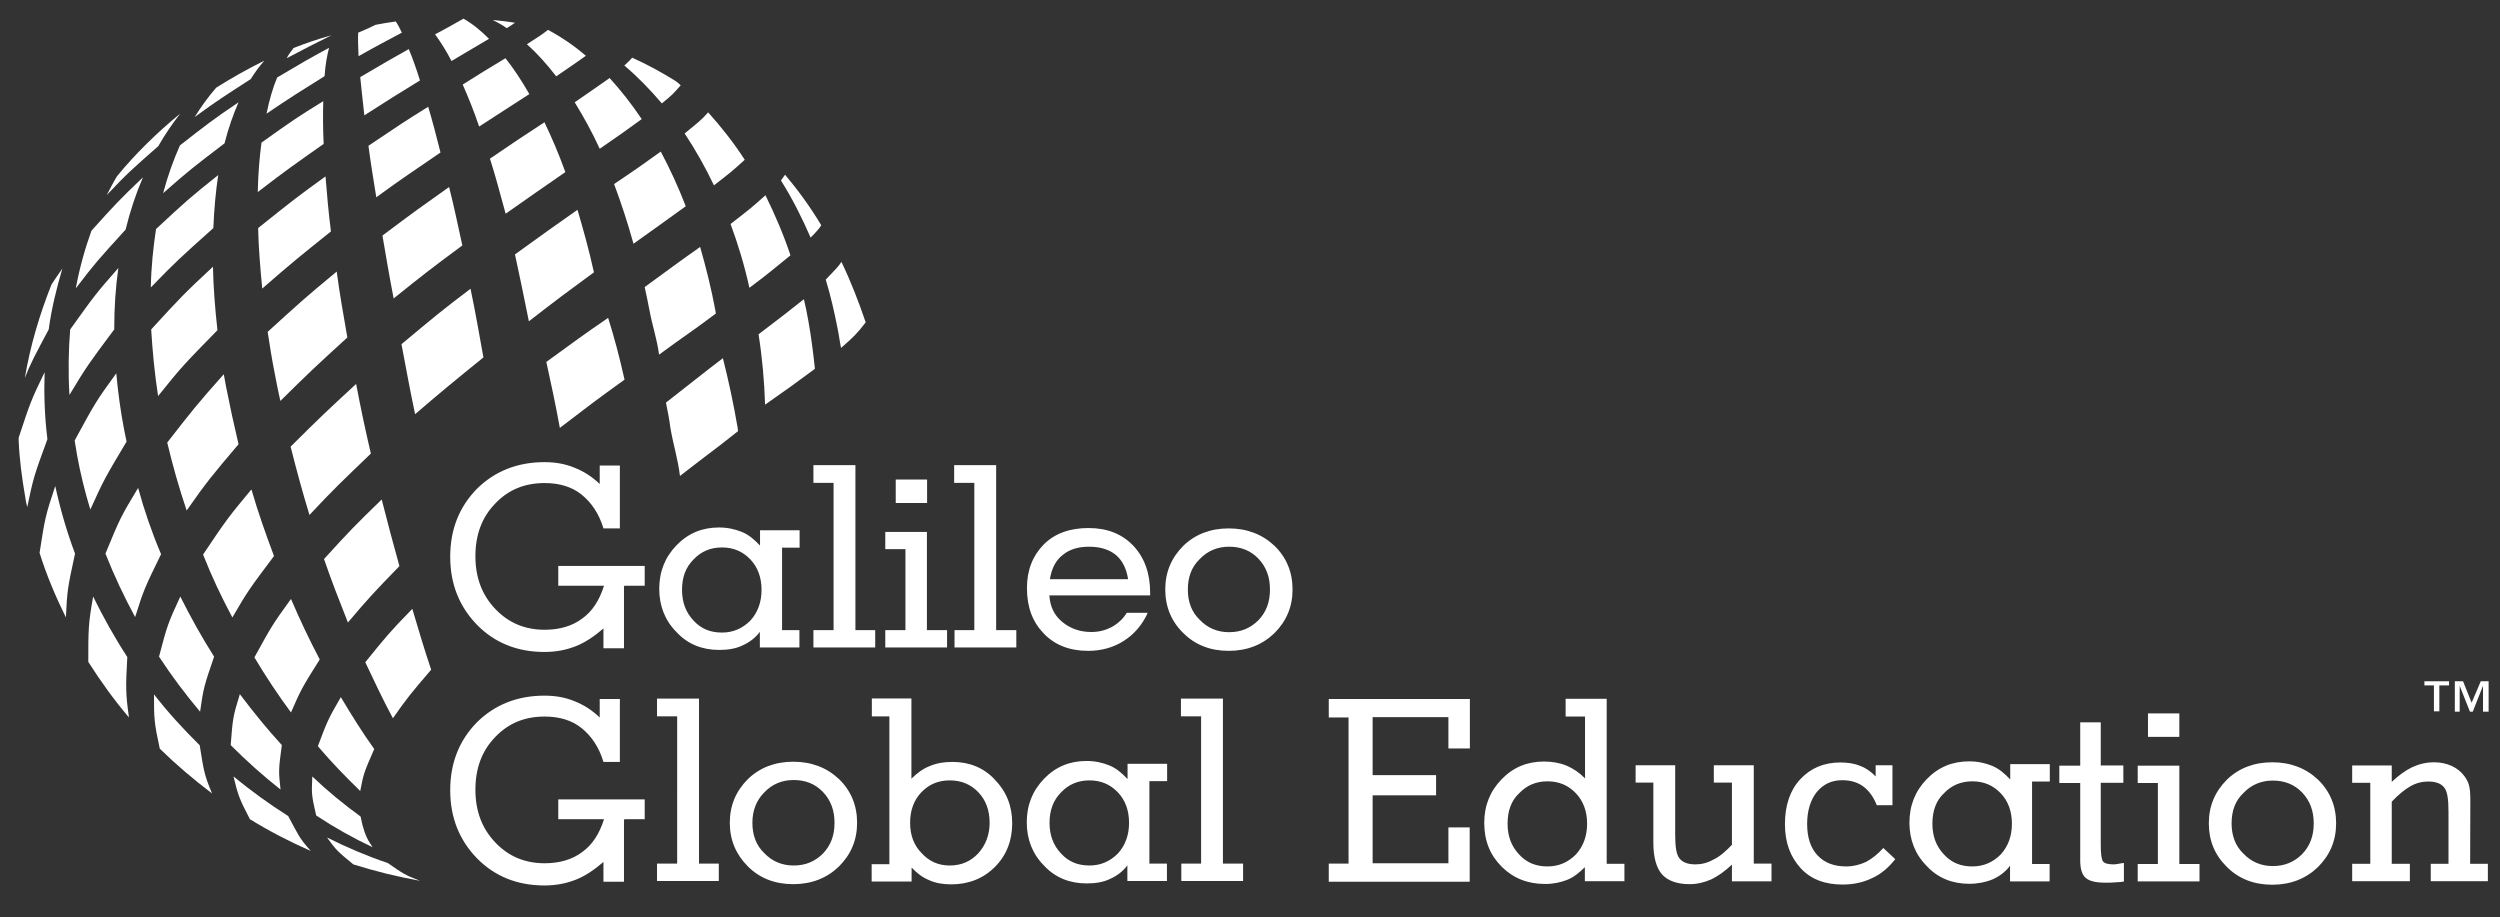
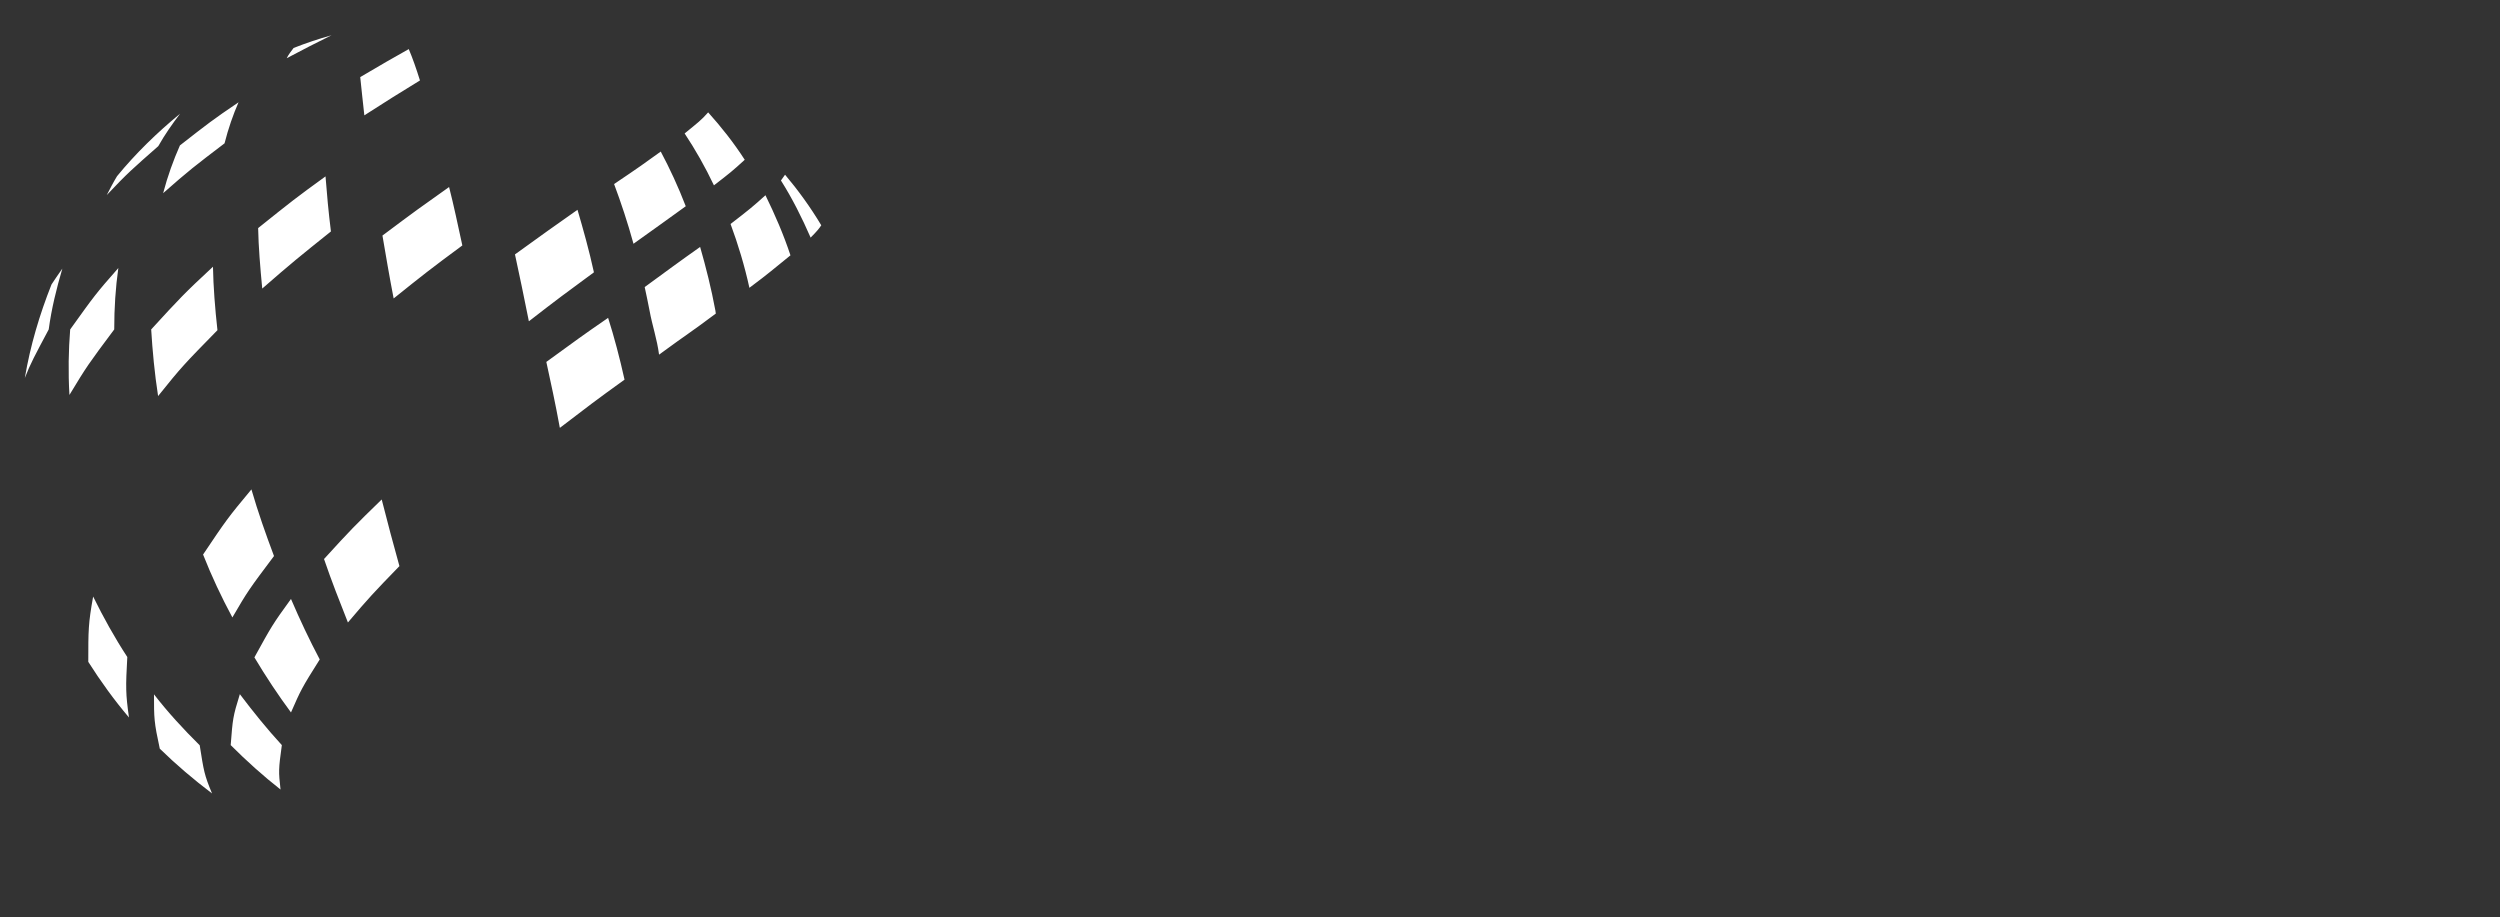
<svg xmlns="http://www.w3.org/2000/svg" version="1.1" id="Layer_1" x="0px" y="0px" viewBox="0 0 133.94 49.15" style="enable-background:new 0 0 133.94 49.15;" xml:space="preserve">
  <rect x="0" y="0" width="133.94" height="49.15" fill="#333333" stroke="none" />
  <style type="text/css">
	.st0{fill:#FFFFFF;}
	.st1{fill:#1547DE;}
	.st2{clip-path:url(#SVGID_00000071553793917212868360000014073329336237696915_);}
</style>
  <g>
-     <path class="st0" d="M133.29,38.13h-0.26v-1.39l0,0l-0.55,1.39h-0.15l-0.55-1.39l0,0v1.39h-0.26V36.5h0.44l0.46,1.15l0.49-1.15   h0.42v1.63H133.29z M131.2,36.72h-0.51v1.39h-0.29v-1.39h-0.51V36.5h1.32v0.22H131.2z M78.74,47.24v-2.91H77.6v1.92h-4.06v-3.64   h3.4v-1.08h-3.4v-3.11h4.06v1.68h1.15v-2.65h-7.56v0.99h1.06v7.83h-1.06v0.97H78.74z M80.77,44.13c0,0.66,0.2,1.21,0.62,1.65   c0.4,0.44,0.9,0.64,1.52,0.64c0.6,0,1.1-0.22,1.52-0.64c0.4-0.44,0.6-0.99,0.6-1.65s-0.2-1.21-0.6-1.63   c-0.4-0.42-0.9-0.64-1.52-0.64c-0.62,0-1.12,0.22-1.52,0.64C80.97,42.89,80.77,43.44,80.77,44.13 M84.92,38.39h-1.04v-0.95h2.2   v8.84h0.95v0.93h-2.12v-0.75c-0.31,0.31-0.62,0.55-0.95,0.68s-0.73,0.22-1.17,0.22c-0.95,0-1.72-0.31-2.34-0.93   c-0.62-0.62-0.93-1.39-0.93-2.34c0-0.93,0.31-1.7,0.93-2.34c0.62-0.64,1.37-0.95,2.27-0.95c0.44,0,0.84,0.07,1.21,0.22   c0.35,0.15,0.68,0.37,0.99,0.68v-3.33H84.92z M88.58,45.14c0,0.77,0.15,1.34,0.46,1.7c0.31,0.35,0.82,0.53,1.48,0.53   c0.4,0,0.79-0.09,1.17-0.26c0.37-0.18,0.73-0.44,1.1-0.79v0.9h2.12v-0.95h-0.95V41h-2.14v0.93h0.97v3.33   c-0.33,0.35-0.66,0.64-0.99,0.79c-0.31,0.18-0.64,0.26-0.97,0.26c-0.4,0-0.68-0.11-0.84-0.31c-0.18-0.2-0.24-0.64-0.24-1.28V41   h-2.12v0.93h0.95V45.14z M100.9,45.43c-0.29,0.33-0.6,0.57-0.93,0.75c-0.33,0.15-0.68,0.24-1.06,0.24c-0.66,0-1.17-0.2-1.54-0.6   c-0.37-0.4-0.55-0.95-0.55-1.68c0-0.71,0.18-1.28,0.51-1.7c0.35-0.42,0.79-0.64,1.37-0.64c0.44,0,0.82,0.11,1.12,0.33   s0.55,0.55,0.73,1.01h0.84v-2.14h-0.9v0.6c-0.24-0.26-0.53-0.46-0.84-0.57c-0.31-0.13-0.66-0.18-1.06-0.18   c-0.88,0-1.59,0.31-2.14,0.9s-0.82,1.41-0.82,2.4s0.29,1.76,0.84,2.36c0.55,0.6,1.3,0.88,2.25,0.88c0.57,0,1.1-0.11,1.59-0.35   c0.49-0.22,0.88-0.57,1.23-1.01L100.9,45.43 M103.53,44.13c0,0.66,0.2,1.21,0.62,1.65c0.4,0.44,0.9,0.64,1.52,0.64   c0.6,0,1.1-0.22,1.52-0.64c0.4-0.44,0.6-0.99,0.6-1.65s-0.2-1.21-0.6-1.63c-0.4-0.42-0.9-0.64-1.52-0.64   c-0.62,0-1.12,0.22-1.52,0.64C103.73,42.89,103.53,43.44,103.53,44.13 M108.86,46.29h0.95v0.93h-2.12v-0.84   c-0.24,0.33-0.57,0.57-0.93,0.73c-0.35,0.15-0.79,0.24-1.26,0.24c-0.9,0-1.68-0.31-2.27-0.95c-0.62-0.62-0.93-1.41-0.93-2.32   c0-0.93,0.31-1.7,0.93-2.34c0.62-0.64,1.37-0.95,2.27-0.95c0.46,0,0.86,0.09,1.23,0.24c0.37,0.15,0.68,0.42,0.97,0.73v-0.82h2.12   v0.93h-0.95v4.41H108.86z M112.55,41.94h1.21v-0.93h-1.21V38.7h-1.1v2.32h-1.12v0.93h1.12v4.15c0,0.44,0.09,0.75,0.29,0.93   c0.2,0.18,0.55,0.26,1.06,0.26c0.2,0,0.4,0,0.55-0.02c0.15,0,0.31-0.02,0.44-0.04v-0.99h-0.07c-0.24,0.04-0.37,0.07-0.44,0.07   c-0.31,0-0.51-0.04-0.6-0.15c-0.09-0.11-0.13-0.4-0.13-0.9v-0.2V41.94z M115.08,38.22h1.68v1.26h-1.68V38.22z M116.76,46.29h1.08   v0.93h-3.31v-0.93h1.08v-4.34h-1.08v-0.93h2.23V46.29z M119.56,44.11c0,0.66,0.2,1.21,0.64,1.63c0.42,0.44,0.95,0.66,1.57,0.66   c0.64,0,1.15-0.22,1.57-0.64c0.42-0.44,0.62-0.97,0.62-1.65c0-0.66-0.2-1.21-0.62-1.65c-0.42-0.44-0.95-0.64-1.57-0.64   c-0.62,0-1.15,0.22-1.57,0.66C119.76,42.89,119.56,43.44,119.56,44.11 M118.34,44.11c0-0.93,0.33-1.7,0.97-2.34   c0.64-0.62,1.46-0.93,2.43-0.93c0.97,0,1.79,0.31,2.45,0.93c0.64,0.62,0.97,1.41,0.97,2.34c0,0.93-0.33,1.7-0.97,2.34   c-0.64,0.62-1.46,0.95-2.45,0.95c-0.97,0-1.79-0.31-2.43-0.95C118.65,45.8,118.34,45.03,118.34,44.11 M132.35,43.07v-0.22   c0-0.33-0.02-0.6-0.07-0.77c-0.04-0.18-0.13-0.33-0.24-0.49c-0.18-0.24-0.4-0.42-0.68-0.55s-0.6-0.2-0.95-0.2   c-0.42,0-0.79,0.09-1.17,0.26c-0.37,0.18-0.73,0.44-1.1,0.79v-0.88h-2.12v0.93h0.97v4.34h-0.97v0.93h3.09v-0.93h-0.97v-3.33   c0.35-0.37,0.68-0.64,0.99-0.82c0.31-0.18,0.64-0.26,0.97-0.26c0.4,0,0.68,0.11,0.84,0.31c0.18,0.2,0.24,0.64,0.24,1.3v2.8h-0.95   v0.93h3.06v-0.93h-0.95L132.35,43.07L132.35,43.07z M33.46,43.89h1.08v-1.06h-4.63v1.06h2.45c-0.24,0.77-0.62,1.37-1.17,1.76   c-0.53,0.4-1.21,0.6-2.01,0.6c-1.06,0-1.94-0.37-2.65-1.12c-0.71-0.75-1.06-1.68-1.06-2.82c0-1.15,0.35-2.09,1.06-2.82   c0.71-0.75,1.59-1.1,2.65-1.1c0.79,0,1.46,0.2,1.98,0.62s0.93,1.01,1.17,1.81h0.88v-3.37h-1.08v0.99c-0.42-0.4-0.86-0.68-1.37-0.88   c-0.49-0.2-1.01-0.29-1.59-0.29c-1.46,0-2.67,0.49-3.62,1.43c-0.95,0.97-1.43,2.18-1.43,3.64s0.49,2.67,1.43,3.64   c0.95,0.97,2.16,1.46,3.62,1.46c0.62,0,1.17-0.11,1.68-0.31s0.99-0.53,1.48-0.95v1.06h1.1v-3.33H33.46z M36.28,46.27H35.2v0.93   h3.31v-0.93h-1.06v-8.84H35.2v0.95h1.08V46.27z M40.31,44.08c0,0.66,0.2,1.21,0.64,1.63c0.42,0.44,0.95,0.66,1.57,0.66   c0.64,0,1.15-0.22,1.57-0.64c0.42-0.44,0.62-0.97,0.62-1.65c0-0.66-0.2-1.21-0.62-1.65s-0.95-0.64-1.57-0.64s-1.15,0.22-1.57,0.66   C40.53,42.87,40.31,43.42,40.31,44.08 M39.1,44.08c0-0.93,0.33-1.7,0.97-2.34c0.64-0.62,1.46-0.93,2.43-0.93   c0.97,0,1.79,0.31,2.45,0.93c0.64,0.62,0.97,1.41,0.97,2.34c0,0.93-0.33,1.7-0.97,2.34c-0.64,0.62-1.46,0.95-2.45,0.95   c-0.97,0-1.79-0.31-2.43-0.95C39.43,45.78,39.1,45.01,39.1,44.08 M48.76,44.08c0,0.66,0.2,1.21,0.62,1.63   c0.4,0.44,0.9,0.66,1.5,0.66c0.62,0,1.12-0.22,1.52-0.64c0.4-0.44,0.62-0.99,0.62-1.65c0-0.66-0.2-1.21-0.6-1.63   c-0.4-0.42-0.9-0.64-1.54-0.64c-0.62,0-1.12,0.22-1.52,0.64C48.96,42.87,48.76,43.42,48.76,44.08 M46.71,38.37v-0.95h2.12v4.3   c0.31-0.31,0.64-0.55,0.99-0.68c0.35-0.15,0.75-0.22,1.21-0.22c0.9,0,1.68,0.31,2.27,0.95c0.62,0.64,0.93,1.41,0.93,2.34   c0,0.93-0.31,1.72-0.93,2.34c-0.62,0.62-1.41,0.93-2.34,0.93c-0.44,0-0.84-0.07-1.17-0.22c-0.33-0.13-0.66-0.37-0.95-0.68v0.75   h-2.14v-0.93h0.95v-7.92H46.71z M56.23,44.08c0,0.66,0.2,1.21,0.62,1.65c0.4,0.44,0.9,0.64,1.52,0.64c0.6,0,1.1-0.22,1.52-0.64   c0.4-0.44,0.6-0.99,0.6-1.65c0-0.66-0.2-1.21-0.6-1.63c-0.4-0.42-0.9-0.64-1.52-0.64s-1.12,0.22-1.52,0.64   C56.43,42.87,56.23,43.42,56.23,44.08 M61.57,46.27h0.95v0.93H60.4v-0.84c-0.24,0.33-0.57,0.57-0.93,0.73   c-0.37,0.18-0.79,0.24-1.26,0.24c-0.9,0-1.68-0.31-2.27-0.95c-0.62-0.62-0.93-1.41-0.93-2.32c0-0.93,0.31-1.7,0.93-2.34   c0.62-0.64,1.37-0.95,2.27-0.95c0.46,0,0.86,0.09,1.23,0.24c0.37,0.15,0.68,0.42,0.97,0.73v-0.82h2.12v0.93h-0.95v4.41H61.57z    M64.37,46.27h-1.08v0.93h3.31v-0.93h-1.08v-8.84h-2.25v0.95h1.08v7.89H64.37z M33.46,31.38h1.08v-1.06h-4.63v1.06h2.45   c-0.24,0.77-0.62,1.37-1.17,1.76c-0.53,0.4-1.21,0.6-2.01,0.6c-1.06,0-1.94-0.37-2.65-1.12c-0.71-0.75-1.06-1.68-1.06-2.82   c0-1.15,0.35-2.09,1.06-2.82c0.71-0.75,1.59-1.1,2.65-1.1c0.79,0,1.46,0.2,1.98,0.62s0.93,1.01,1.17,1.81h0.88v-3.37h-1.08v0.99   c-0.42-0.4-0.86-0.68-1.37-0.88c-0.49-0.2-1.01-0.29-1.59-0.29c-1.46,0-2.67,0.49-3.62,1.43c-0.95,0.97-1.43,2.18-1.43,3.64   s0.49,2.67,1.43,3.64c0.95,0.97,2.16,1.46,3.62,1.46c0.62,0,1.17-0.11,1.68-0.31c0.51-0.2,0.99-0.53,1.48-0.95v1.06h1.1v-3.33   H33.46z M36.54,31.6c0,0.66,0.2,1.21,0.62,1.65c0.4,0.44,0.9,0.64,1.52,0.64c0.6,0,1.1-0.22,1.52-0.64c0.4-0.44,0.6-0.99,0.6-1.65   s-0.2-1.21-0.6-1.63s-0.9-0.64-1.52-0.64c-0.62,0-1.12,0.22-1.52,0.64C36.74,30.39,36.54,30.92,36.54,31.6 M41.88,33.76h0.95v0.93   h-2.12v-0.84c-0.24,0.33-0.57,0.57-0.93,0.73c-0.37,0.18-0.79,0.24-1.26,0.24c-0.9,0-1.68-0.31-2.27-0.95   c-0.62-0.62-0.93-1.41-0.93-2.32c0-0.93,0.31-1.7,0.93-2.34s1.37-0.95,2.27-0.95c0.46,0,0.86,0.09,1.23,0.24s0.68,0.42,0.97,0.73   v-0.82h2.12v0.93H41.9v4.41H41.88z M44.66,33.76h-1.08v0.93h3.31v-0.93h-1.06v-8.84h-2.25v0.95h1.08V33.76z M47.99,25.69h1.68v1.26   h-1.68V25.69z M49.66,33.76h1.08v0.93h-3.31v-0.93h1.08v-4.34h-1.08V28.5h2.23V33.76z M52.22,33.76h-1.08v0.93h3.31v-0.93h-1.08   v-8.84h-2.25v0.95h1.08v7.89H52.22z M56.25,31.03h4.19c-0.09-0.57-0.31-1.01-0.66-1.3c-0.35-0.29-0.84-0.44-1.43-0.44   c-0.6,0-1.06,0.15-1.41,0.44C56.56,30.02,56.34,30.46,56.25,31.03 M61.48,32.86c-0.29,0.62-0.71,1.12-1.28,1.48   c-0.55,0.35-1.19,0.53-1.9,0.53c-0.99,0-1.79-0.31-2.38-0.93c-0.6-0.62-0.9-1.41-0.9-2.43c0-0.97,0.31-1.74,0.9-2.34   c0.6-0.6,1.41-0.88,2.4-0.88s1.79,0.31,2.4,0.95c0.6,0.64,0.9,1.48,0.9,2.51v0.15h-5.4c0.04,0.6,0.26,1.06,0.68,1.41   c0.42,0.35,0.93,0.55,1.57,0.55c0.4,0,0.75-0.09,1.08-0.26c0.33-0.18,0.62-0.44,0.82-0.77h1.1V32.86z M63.64,31.58   c0,0.66,0.2,1.21,0.64,1.63c0.42,0.44,0.95,0.66,1.57,0.66c0.64,0,1.15-0.22,1.57-0.64c0.42-0.44,0.62-0.97,0.62-1.65   c0-0.66-0.2-1.21-0.62-1.65c-0.42-0.44-0.95-0.64-1.57-0.64s-1.15,0.22-1.57,0.66C63.84,30.37,63.64,30.92,63.64,31.58    M62.43,31.58c0-0.93,0.33-1.7,0.97-2.34c0.64-0.62,1.46-0.93,2.43-0.93c0.97,0,1.79,0.31,2.45,0.93c0.64,0.62,0.97,1.41,0.97,2.34   c0,0.93-0.33,1.7-0.97,2.34c-0.64,0.62-1.46,0.95-2.45,0.95c-0.97,0-1.79-0.31-2.43-0.95C62.76,33.3,62.43,32.51,62.43,31.58" />
-     <path class="st0" d="M20.12,1.33c0.35-0.07,0.73-0.13,1.08-0.18c0.11,0.15,0.22,0.37,0.33,0.6c-0.95,0.51-1.26,0.66-2.32,1.26   c-0.02-0.51-0.04-0.93-0.02-1.26C19.63,1.57,19.9,1.44,20.12,1.33 M26.4,1.07c0.24,0.13,0.51,0.26,0.75,0.44   c0.22-0.13,0.33-0.22,0.44-0.29C27.19,1.15,26.8,1.11,26.4,1.07 M33.87,3.09c-0.07,0.09-0.2,0.22-0.42,0.42   c0.71,0.6,1.37,1.28,2.01,2.03c0.6-0.49,0.6-0.51,1.01-0.97c-0.09-0.09-0.2-0.18-0.29-0.24C35.44,3.87,34.67,3.45,33.87,3.09    M28.23,2.37c0.55,0.49,1.06,1.06,1.57,1.72c0.84-0.57,0.9-0.62,1.59-1.1c-0.64-0.55-1.32-1.01-2.03-1.39   C29.02,1.86,28.89,1.95,28.23,2.37 M23.31,1.84c0.29,0.4,0.6,0.88,0.88,1.43c0.66-0.4,1.34-0.79,2.01-1.19   C25.76,1.64,25.3,1.26,24.83,1C24.33,1.29,23.82,1.57,23.31,1.84 M11.58,4.7c-0.42,0.49-0.79,0.99-1.15,1.57   c1.28-0.93,1.59-1.12,3-2.03c0.22-0.35,0.46-0.68,0.73-0.99C13.28,3.69,12.4,4.18,11.58,4.7 M16.94,43.69   c0.97,0.64,1.98,1.21,3.02,1.7c-0.07-0.11-0.15-0.24-0.22-0.35c-0.11-0.2-0.2-0.42-0.26-0.64c-0.04-0.11-0.07-0.22-0.09-0.33   c-0.02-0.07-0.02-0.11-0.04-0.18c0-0.02-0.02-0.13-0.04-0.15c-0.88-0.64-1.74-1.34-2.58-2.14c0,0.22-0.02,0.42-0.02,0.64   C16.7,42.72,16.83,43.18,16.94,43.69 M13.39,43.89c1.04,0.64,2.14,1.21,3.26,1.7c-0.64-0.71-0.66-0.86-1.21-1.87   c-1.01-0.64-1.98-1.34-2.93-2.12C12.75,42.58,12.8,42.76,13.39,43.89 M19.57,35.48c0.49,1.04,0.97,2.05,1.48,3   c0.77-1.1,0.97-1.34,2.05-2.6c-0.35-1.04-0.68-2.14-1.01-3.26C20.87,33.87,20.69,34.1,19.57,35.48 M8.52,35.18   c0.68,1.04,1.41,2.01,2.2,2.95c0.18-1.26,0.2-1.34,0.75-2.95c-0.66-1.04-1.26-2.12-1.81-3.22C9,33.39,8.96,33.5,8.52,35.18    M5.65,29.66c0.46,1.17,0.99,2.29,1.59,3.4c0.46-1.46,0.51-1.57,1.39-3.37c-0.49-1.15-0.9-2.34-1.23-3.55   C6.47,27.68,6.42,27.79,5.65,29.66 M15.57,23.93c0.31,1.23,0.64,2.45,1.01,3.66c1.34-1.43,1.68-1.74,3.29-3.29   c-0.29-1.23-0.55-2.47-0.79-3.73C17.47,22.06,17.25,22.26,15.57,23.93 M2.12,29.62c0.37,1.19,0.86,2.34,1.41,3.46   c0.07-1.46,0.09-1.57,0.49-3.42c-0.44-1.17-0.79-2.38-1.06-3.62C2.43,27.64,2.41,27.75,2.12,29.62 M40.64,17.91   c0.2,1.26,0.31,2.51,0.35,3.77c1.32-0.93,1.39-0.97,2.67-1.92c-0.09-0.86-0.2-1.72-0.35-2.56c-0.07-0.4-0.15-0.79-0.24-1.17   C42.06,16.83,41.94,16.92,40.64,17.91 M21.51,18.44c0.24,1.26,0.46,2.49,0.73,3.75c1.52-1.3,1.98-1.68,3.66-3.04   c-0.09-0.53-0.2-1.08-0.29-1.61c-0.13-0.71-0.26-1.41-0.4-2.07C23.56,16.72,23.36,16.9,21.51,18.44 M4,23.6   c0.04,0.26,0.09,0.53,0.13,0.79c0.18,0.99,0.42,1.96,0.71,2.91c0.71-1.57,0.77-1.68,1.94-3.64c-0.04-0.22-0.09-0.44-0.13-0.64   c-0.2-1.04-0.33-2.03-0.42-3.02C5.1,21.55,5.06,21.66,4,23.6 M14.34,17.78c0.11,0.71,0.22,1.43,0.37,2.18   c0.09,0.51,0.2,1.01,0.31,1.52c1.54-1.52,1.85-1.81,3.59-3.4c-0.22-1.23-0.42-2.4-0.57-3.53C16.37,15.93,16.13,16.15,14.34,17.78    M35.68,21.57c0.09,0.44,0.18,0.9,0.24,1.37c0.15,0.88,0.4,1.65,0.51,2.56c1.72-1.34,1.61-1.21,3.11-2.4   c0-0.07-0.02-0.11-0.02-0.18c-0.22-1.3-0.49-2.54-0.79-3.73C37.69,19.98,36.7,20.78,35.68,21.57 M26.25,8.5   c0.29,0.9,0.55,1.9,0.84,2.95c1.34-0.95,1.81-1.26,3.2-2.23c-0.35-0.97-0.73-1.85-1.12-2.67C27.75,7.48,27.75,7.48,26.25,8.5    M19.74,7.81c0.11,0.86,0.26,1.76,0.42,2.76c1.48-1.08,1.9-1.34,3.44-2.4c-0.22-0.88-0.44-1.72-0.66-2.45   C21.53,6.6,21.44,6.67,19.74,7.81 M4.9,12.36c-0.35,0.97-0.64,2.01-0.84,3.09c1.06-1.39,1.19-1.52,2.67-3.15   c0.24-0.99,0.55-1.92,0.93-2.8C6.38,10.72,6.18,10.94,4.9,12.36 M14.01,7.64c-0.11,0.82-0.18,1.7-0.2,2.65   c1.52-1.17,1.9-1.43,3.53-2.58c-0.04-0.84-0.04-1.61-0.02-2.29C15.88,6.31,15.68,6.45,14.01,7.64 M24.79,4.53   c0.29,0.66,0.6,1.41,0.88,2.25c0.68-0.44,0.99-0.64,2.69-1.74c-0.42-0.73-0.84-1.37-1.28-1.92C26.31,3.58,25.56,4.04,24.79,4.53" />
-     <path class="st0" d="M15.73,2.57c0.66-0.26,1.34-0.49,2.03-0.68c-0.99,0.49-1.28,0.64-2.4,1.23C15.46,2.92,15.6,2.74,15.73,2.57    M1.33,20.25c0.31-0.79,0.53-1.19,1.28-2.6c0.15-1.12,0.42-2.2,0.73-3.26C3.09,14.74,2.92,15,2.76,15.24   C2.12,16.85,1.62,18.53,1.33,20.25 M6.27,9.44c-0.2,0.33-0.37,0.66-0.55,1.01c1.12-1.19,1.41-1.43,2.76-2.62   c0.35-0.62,0.75-1.19,1.17-1.74C8.41,7.11,7.26,8.23,6.27,9.44 M42.06,9.36c-0.07,0.09-0.13,0.18-0.22,0.31   c0.6,0.95,1.12,1.98,1.59,3.06c0.33-0.33,0.46-0.49,0.57-0.66C43.42,11.1,42.76,10.19,42.06,9.36 M12.36,39.92   c0.86,0.86,1.74,1.65,2.67,2.38c-0.11-0.99-0.11-1.06,0.07-2.38c-0.79-0.86-1.54-1.79-2.25-2.73   C12.47,38.42,12.47,38.51,12.36,39.92 M8.56,40.11c0.88,0.86,1.81,1.65,2.8,2.4c-0.42-1.01-0.44-1.19-0.66-2.58   C9.84,39.08,9,38.17,8.25,37.2C8.25,38.48,8.25,38.68,8.56,40.11 M13.63,35.22c0.62,1.04,1.28,2.03,1.96,2.95   c0.53-1.21,0.57-1.3,1.54-2.84c-0.55-1.04-1.06-2.12-1.54-3.24C14.58,33.48,14.54,33.57,13.63,35.22 M17.36,29.95   c0.4,1.17,0.84,2.29,1.28,3.4c1.1-1.3,1.39-1.61,2.76-3.02c-0.33-1.17-0.64-2.36-0.95-3.57C19.01,28.16,18.79,28.38,17.36,29.95    M4.73,35.46c0.66,1.04,1.39,2.05,2.18,2.98c-0.18-1.28-0.18-1.61-0.09-3.24c-0.68-1.04-1.28-2.12-1.83-3.24   C4.73,33.41,4.73,33.76,4.73,35.46 M10.88,29.71c0.46,1.17,0.99,2.29,1.57,3.37c0.82-1.41,0.9-1.52,2.23-3.29   c-0.44-1.17-0.86-2.36-1.21-3.57C12.18,27.77,12.11,27.88,10.88,29.71L10.88,29.71z M34.54,15.38c0.09,0.42,0.18,0.84,0.26,1.26   c0.15,0.82,0.4,1.52,0.51,2.36c1.68-1.23,1.57-1.1,3.04-2.2c0-0.04-0.02-0.11-0.02-0.15c-0.22-1.19-0.51-2.34-0.82-3.42   C36.5,13.94,35.51,14.67,34.54,15.38 M27.59,13.63c0.24,1.12,0.49,2.29,0.73,3.51c0,0.02,0,0.04,0.02,0.07   c1.48-1.15,1.98-1.52,3.48-2.62c-0.26-1.19-0.57-2.29-0.88-3.35C29.42,12.31,29.35,12.36,27.59,13.63 M29.27,19.39   c0.24,1.1,0.49,2.25,0.71,3.46c0,0.02,0,0.04,0.02,0.07c1.46-1.12,1.96-1.5,3.46-2.58c-0.26-1.17-0.55-2.27-0.88-3.31   C31.07,18.07,31.01,18.13,29.27,19.39 M8.1,17.65c0.07,1.15,0.18,2.34,0.37,3.57c1.26-1.57,1.37-1.68,3.18-3.53   c-0.13-1.17-0.22-2.32-0.24-3.4C9.86,15.73,9.62,15.99,8.1,17.65 M39.14,12c0.4,1.08,0.75,2.23,1.01,3.42   c1.15-0.86,1.19-0.93,2.2-1.74c-0.37-1.12-0.84-2.2-1.34-3.22C40.36,11.05,40.14,11.23,39.14,12 M20.49,12.62   c0.18,1.06,0.37,2.18,0.6,3.37c1.57-1.26,1.96-1.57,3.68-2.84c-0.24-1.1-0.46-2.16-0.71-3.13C22.48,11.14,22.32,11.25,20.49,12.62    M3.76,17.65c-0.09,1.12-0.11,2.29-0.04,3.51c0.93-1.54,1.01-1.65,2.4-3.51c0-1.15,0.07-2.23,0.22-3.29   C5.1,15.77,5.06,15.84,3.76,17.65 M32.9,9.86c0.37,0.99,0.73,2.07,1.04,3.2c0.93-0.66,1.87-1.34,2.8-2.01   c-0.4-1.04-0.86-2.03-1.34-2.93C34.54,8.74,34.27,8.94,32.9,9.86 M13.83,12.22c0.02,1.01,0.11,2.09,0.22,3.24   c1.57-1.37,1.98-1.7,3.68-3.06c-0.13-1.04-0.22-2.03-0.29-2.95C15.84,10.61,15.64,10.77,13.83,12.22 M36.68,7.15   c0.57,0.86,1.1,1.79,1.57,2.78c0.88-0.68,0.97-0.75,1.65-1.37c-0.6-0.93-1.26-1.76-1.96-2.54C37.56,6.45,37.4,6.56,36.68,7.15    M9.64,7.79c-0.35,0.79-0.66,1.65-0.9,2.56c1.37-1.21,1.7-1.46,3.29-2.67c0.2-0.79,0.46-1.54,0.75-2.2   C11.39,6.42,11.14,6.62,9.64,7.79 M19.3,4.13c0.07,0.62,0.13,1.3,0.22,2.05c1.3-0.84,1.7-1.08,2.98-1.87   c-0.2-0.64-0.4-1.21-0.6-1.68C20.8,3.25,20.73,3.29,19.3,4.13" />
-     <path class="st0" d="M1,23.6c0-0.04,0-0.11,0-0.15c0.62-1.87,0.64-1.96,1.39-3.51c-0.04,1.17,0,2.38,0.15,3.59   c-0.71,1.94-0.75,2.05-1.08,3.64C1.42,27,1.37,26.8,1.35,26.62C1.18,25.63,1.04,24.61,1,23.6 M45.08,14.03   c-0.15,0.24-0.33,0.42-0.84,0.95c0.26,0.86,0.46,1.72,0.64,2.65c0.07,0.33,0.11,0.68,0.18,1.01c0.73-0.64,0.82-0.73,1.32-1.37   C46,16.15,45.58,15.07,45.08,14.03 M18.93,46.31c1.17,0.37,2.36,0.66,3.57,0.88c-0.84-0.33-0.88-0.37-1.72-0.95   c-1.1-0.37-2.2-0.84-3.26-1.37C18.02,45.56,18.07,45.6,18.93,46.31 M17.03,39.98c0.73,0.86,1.5,1.65,2.27,2.4   c0.18-0.95,0.2-0.99,0.75-2.25c-0.62-0.86-1.21-1.81-1.79-2.78C17.58,38.53,17.54,38.62,17.03,39.98 M8.96,23.71   c0.29,1.23,0.64,2.45,1.04,3.64c1.08-1.54,1.34-1.85,2.78-3.55c-0.24-1.01-0.46-2.03-0.66-3.04c-0.04-0.24-0.09-0.46-0.13-0.71   C10.57,21.64,10.3,21.99,8.96,23.71 M8.36,12.27C8.21,13.26,8.1,14.3,8.08,15.4c1.37-1.41,1.52-1.54,3.35-3.18   c0.04-1.01,0.13-1.96,0.26-2.84C10.17,10.59,9.93,10.81,8.36,12.27 M30.79,5.48c0.46,0.75,0.93,1.59,1.34,2.49   c1.19-0.82,1.19-0.82,2.25-1.59c-0.55-0.82-1.12-1.54-1.72-2.2C31.98,4.66,31.76,4.81,30.79,5.48 M14.85,4.15   c-0.24,0.57-0.42,1.21-0.57,1.94c1.37-0.93,1.74-1.15,3.11-2.01c0.04-0.6,0.13-1.1,0.24-1.52C16.46,3.2,16.3,3.29,14.85,4.15" />
+     <path class="st0" d="M15.73,2.57c0.66-0.26,1.34-0.49,2.03-0.68c-0.99,0.49-1.28,0.64-2.4,1.23C15.46,2.92,15.6,2.74,15.73,2.57    M1.33,20.25c0.31-0.79,0.53-1.19,1.28-2.6c0.15-1.12,0.42-2.2,0.73-3.26C3.09,14.74,2.92,15,2.76,15.24   C2.12,16.85,1.62,18.53,1.33,20.25 M6.27,9.44c-0.2,0.33-0.37,0.66-0.55,1.01c1.12-1.19,1.41-1.43,2.76-2.62   c0.35-0.62,0.75-1.19,1.17-1.74C8.41,7.11,7.26,8.23,6.27,9.44 M42.06,9.36c-0.07,0.09-0.13,0.18-0.22,0.31   c0.6,0.95,1.12,1.98,1.59,3.06c0.33-0.33,0.46-0.49,0.57-0.66C43.42,11.1,42.76,10.19,42.06,9.36 M12.36,39.92   c0.86,0.86,1.74,1.65,2.67,2.38c-0.11-0.99-0.11-1.06,0.07-2.38c-0.79-0.86-1.54-1.79-2.25-2.73   C12.47,38.42,12.47,38.51,12.36,39.92 M8.56,40.11c0.88,0.86,1.81,1.65,2.8,2.4c-0.42-1.01-0.44-1.19-0.66-2.58   C9.84,39.08,9,38.17,8.25,37.2C8.25,38.48,8.25,38.68,8.56,40.11 M13.63,35.22c0.62,1.04,1.28,2.03,1.96,2.95   c0.53-1.21,0.57-1.3,1.54-2.84c-0.55-1.04-1.06-2.12-1.54-3.24C14.58,33.48,14.54,33.57,13.63,35.22 M17.36,29.95   c0.4,1.17,0.84,2.29,1.28,3.4c1.1-1.3,1.39-1.61,2.76-3.02c-0.33-1.17-0.64-2.36-0.95-3.57C19.01,28.16,18.79,28.38,17.36,29.95    M4.73,35.46c0.66,1.04,1.39,2.05,2.18,2.98c-0.18-1.28-0.18-1.61-0.09-3.24c-0.68-1.04-1.28-2.12-1.83-3.24   C4.73,33.41,4.73,33.76,4.73,35.46 M10.88,29.71c0.46,1.17,0.99,2.29,1.57,3.37c0.82-1.41,0.9-1.52,2.23-3.29   c-0.44-1.17-0.86-2.36-1.21-3.57C12.18,27.77,12.11,27.88,10.88,29.71z M34.54,15.38c0.09,0.42,0.18,0.84,0.26,1.26   c0.15,0.82,0.4,1.52,0.51,2.36c1.68-1.23,1.57-1.1,3.04-2.2c0-0.04-0.02-0.11-0.02-0.15c-0.22-1.19-0.51-2.34-0.82-3.42   C36.5,13.94,35.51,14.67,34.54,15.38 M27.59,13.63c0.24,1.12,0.49,2.29,0.73,3.51c0,0.02,0,0.04,0.02,0.07   c1.48-1.15,1.98-1.52,3.48-2.62c-0.26-1.19-0.57-2.29-0.88-3.35C29.42,12.31,29.35,12.36,27.59,13.63 M29.27,19.39   c0.24,1.1,0.49,2.25,0.71,3.46c0,0.02,0,0.04,0.02,0.07c1.46-1.12,1.96-1.5,3.46-2.58c-0.26-1.17-0.55-2.27-0.88-3.31   C31.07,18.07,31.01,18.13,29.27,19.39 M8.1,17.65c0.07,1.15,0.18,2.34,0.37,3.57c1.26-1.57,1.37-1.68,3.18-3.53   c-0.13-1.17-0.22-2.32-0.24-3.4C9.86,15.73,9.62,15.99,8.1,17.65 M39.14,12c0.4,1.08,0.75,2.23,1.01,3.42   c1.15-0.86,1.19-0.93,2.2-1.74c-0.37-1.12-0.84-2.2-1.34-3.22C40.36,11.05,40.14,11.23,39.14,12 M20.49,12.62   c0.18,1.06,0.37,2.18,0.6,3.37c1.57-1.26,1.96-1.57,3.68-2.84c-0.24-1.1-0.46-2.16-0.71-3.13C22.48,11.14,22.32,11.25,20.49,12.62    M3.76,17.65c-0.09,1.12-0.11,2.29-0.04,3.51c0.93-1.54,1.01-1.65,2.4-3.51c0-1.15,0.07-2.23,0.22-3.29   C5.1,15.77,5.06,15.84,3.76,17.65 M32.9,9.86c0.37,0.99,0.73,2.07,1.04,3.2c0.93-0.66,1.87-1.34,2.8-2.01   c-0.4-1.04-0.86-2.03-1.34-2.93C34.54,8.74,34.27,8.94,32.9,9.86 M13.83,12.22c0.02,1.01,0.11,2.09,0.22,3.24   c1.57-1.37,1.98-1.7,3.68-3.06c-0.13-1.04-0.22-2.03-0.29-2.95C15.84,10.61,15.64,10.77,13.83,12.22 M36.68,7.15   c0.57,0.86,1.1,1.79,1.57,2.78c0.88-0.68,0.97-0.75,1.65-1.37c-0.6-0.93-1.26-1.76-1.96-2.54C37.56,6.45,37.4,6.56,36.68,7.15    M9.64,7.79c-0.35,0.79-0.66,1.65-0.9,2.56c1.37-1.21,1.7-1.46,3.29-2.67c0.2-0.79,0.46-1.54,0.75-2.2   C11.39,6.42,11.14,6.62,9.64,7.79 M19.3,4.13c0.07,0.62,0.13,1.3,0.22,2.05c1.3-0.84,1.7-1.08,2.98-1.87   c-0.2-0.64-0.4-1.21-0.6-1.68C20.8,3.25,20.73,3.29,19.3,4.13" />
  </g>
</svg>